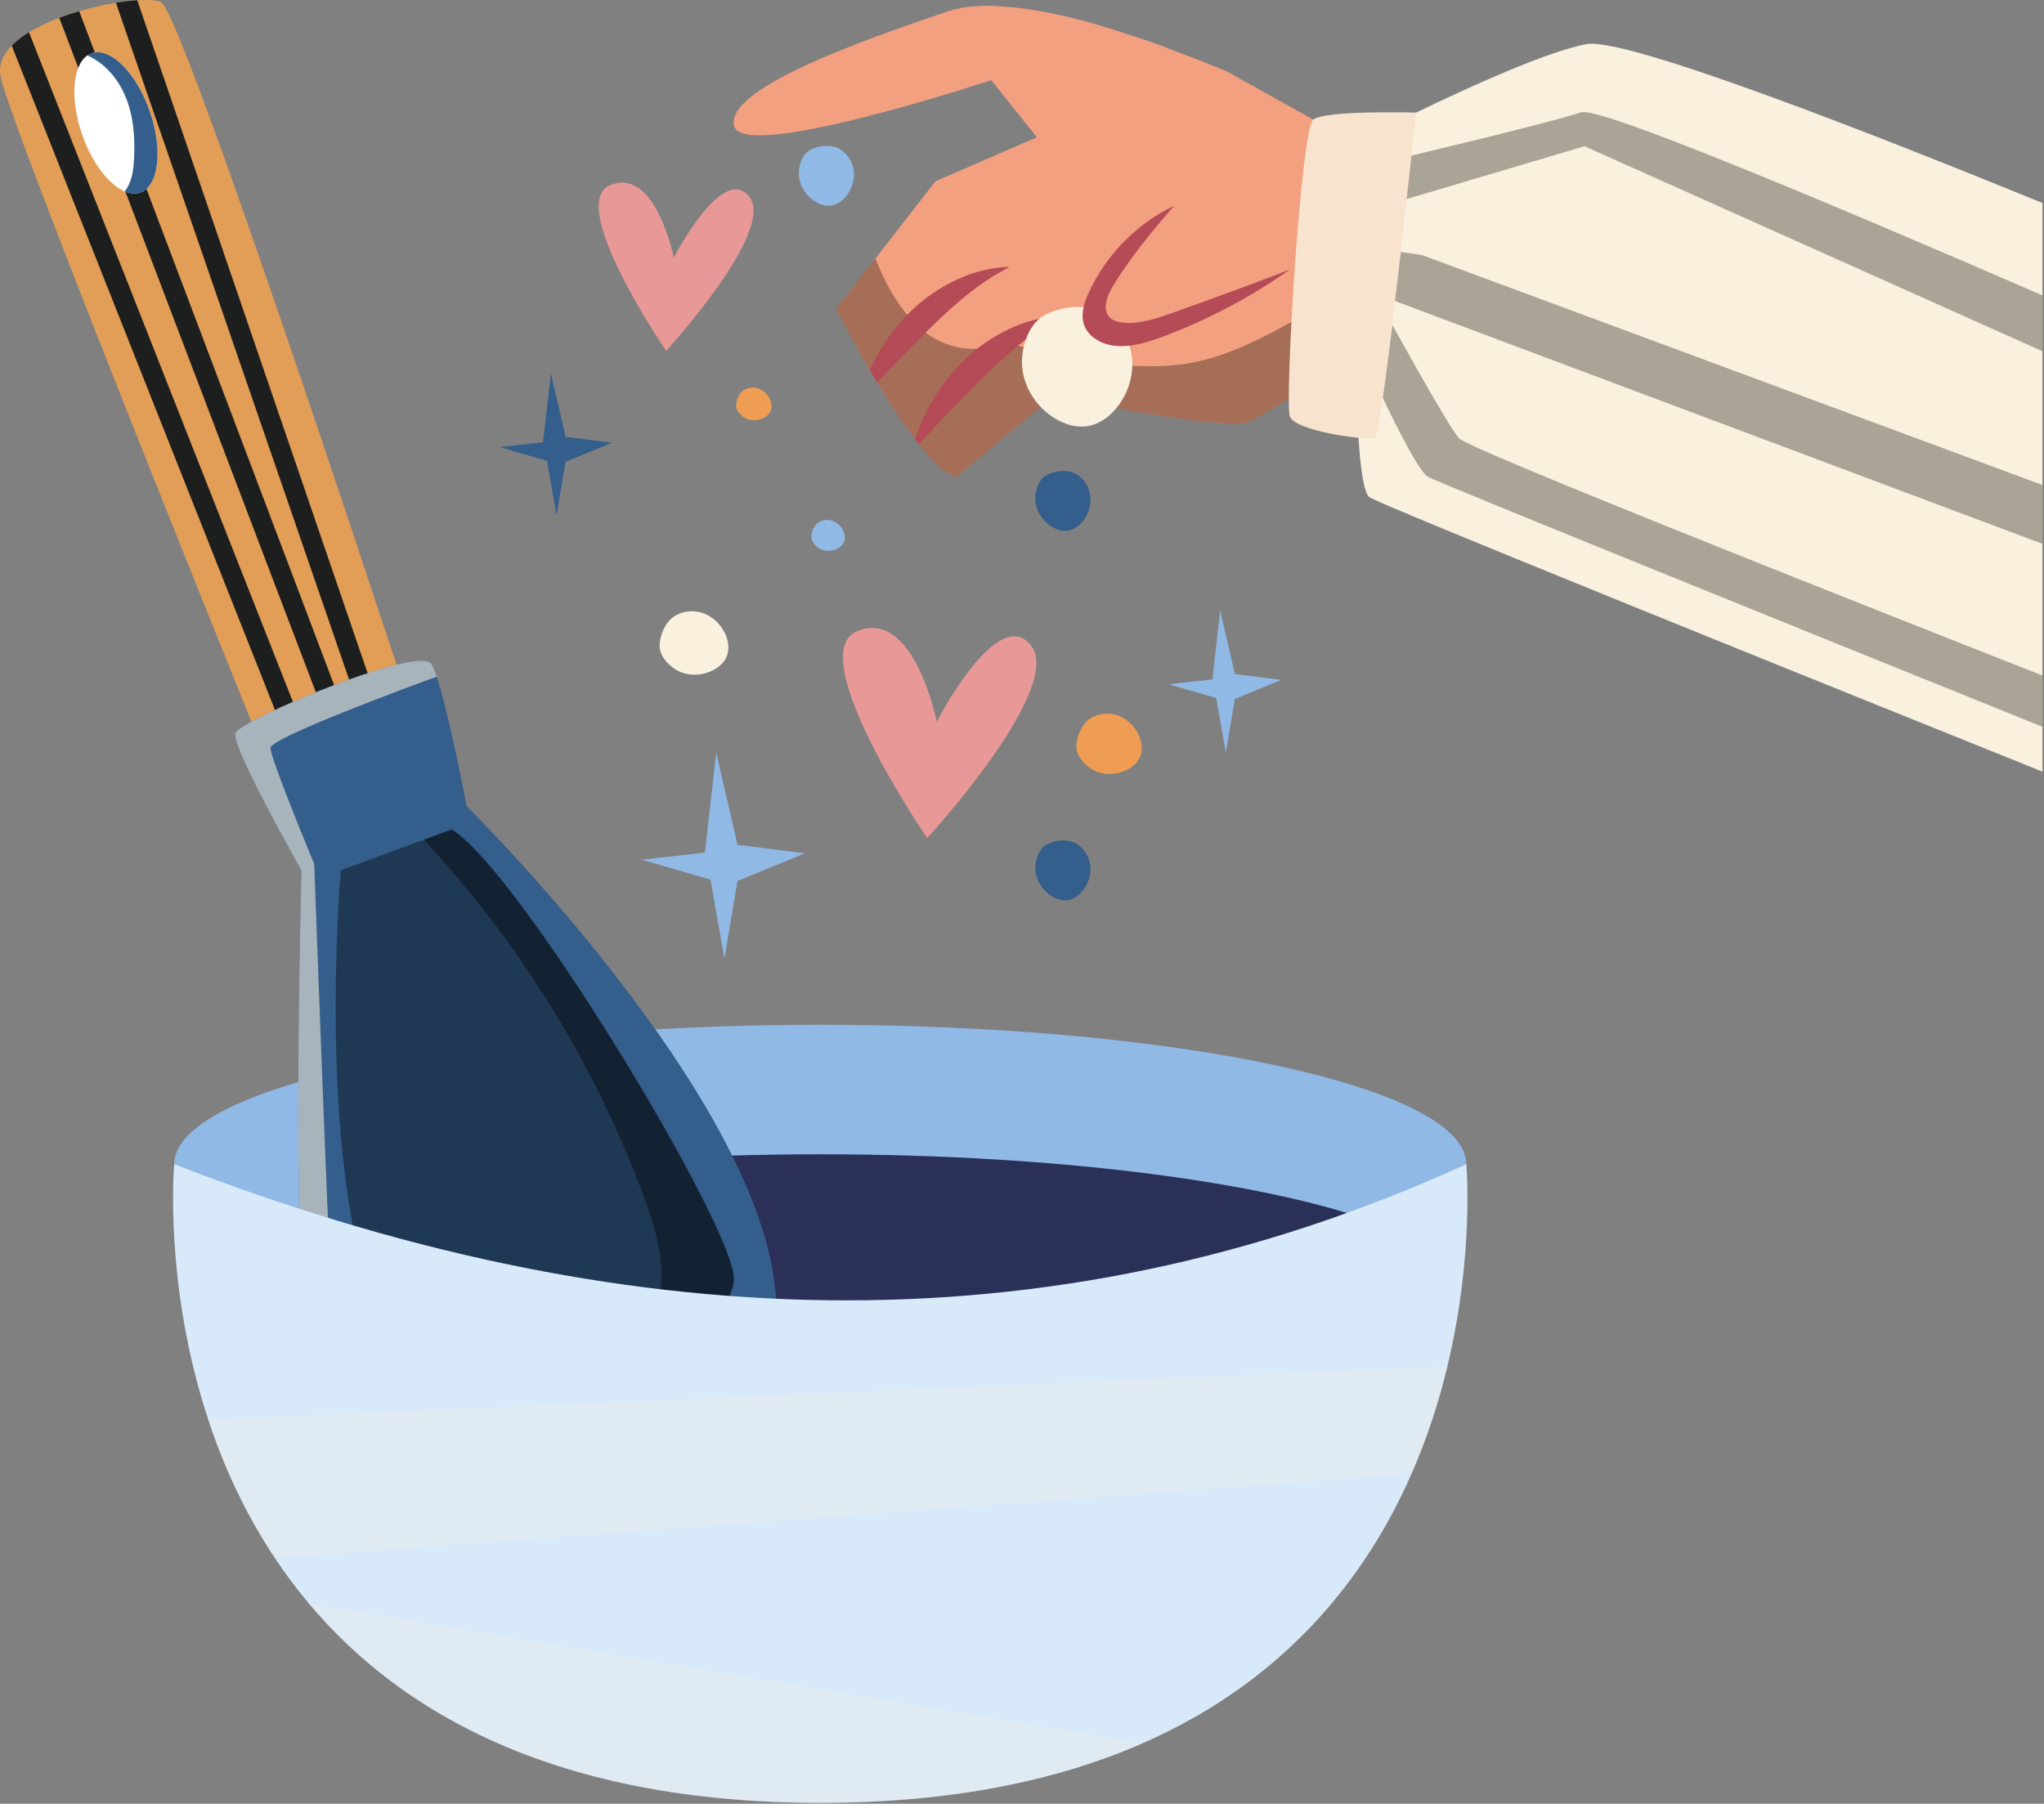
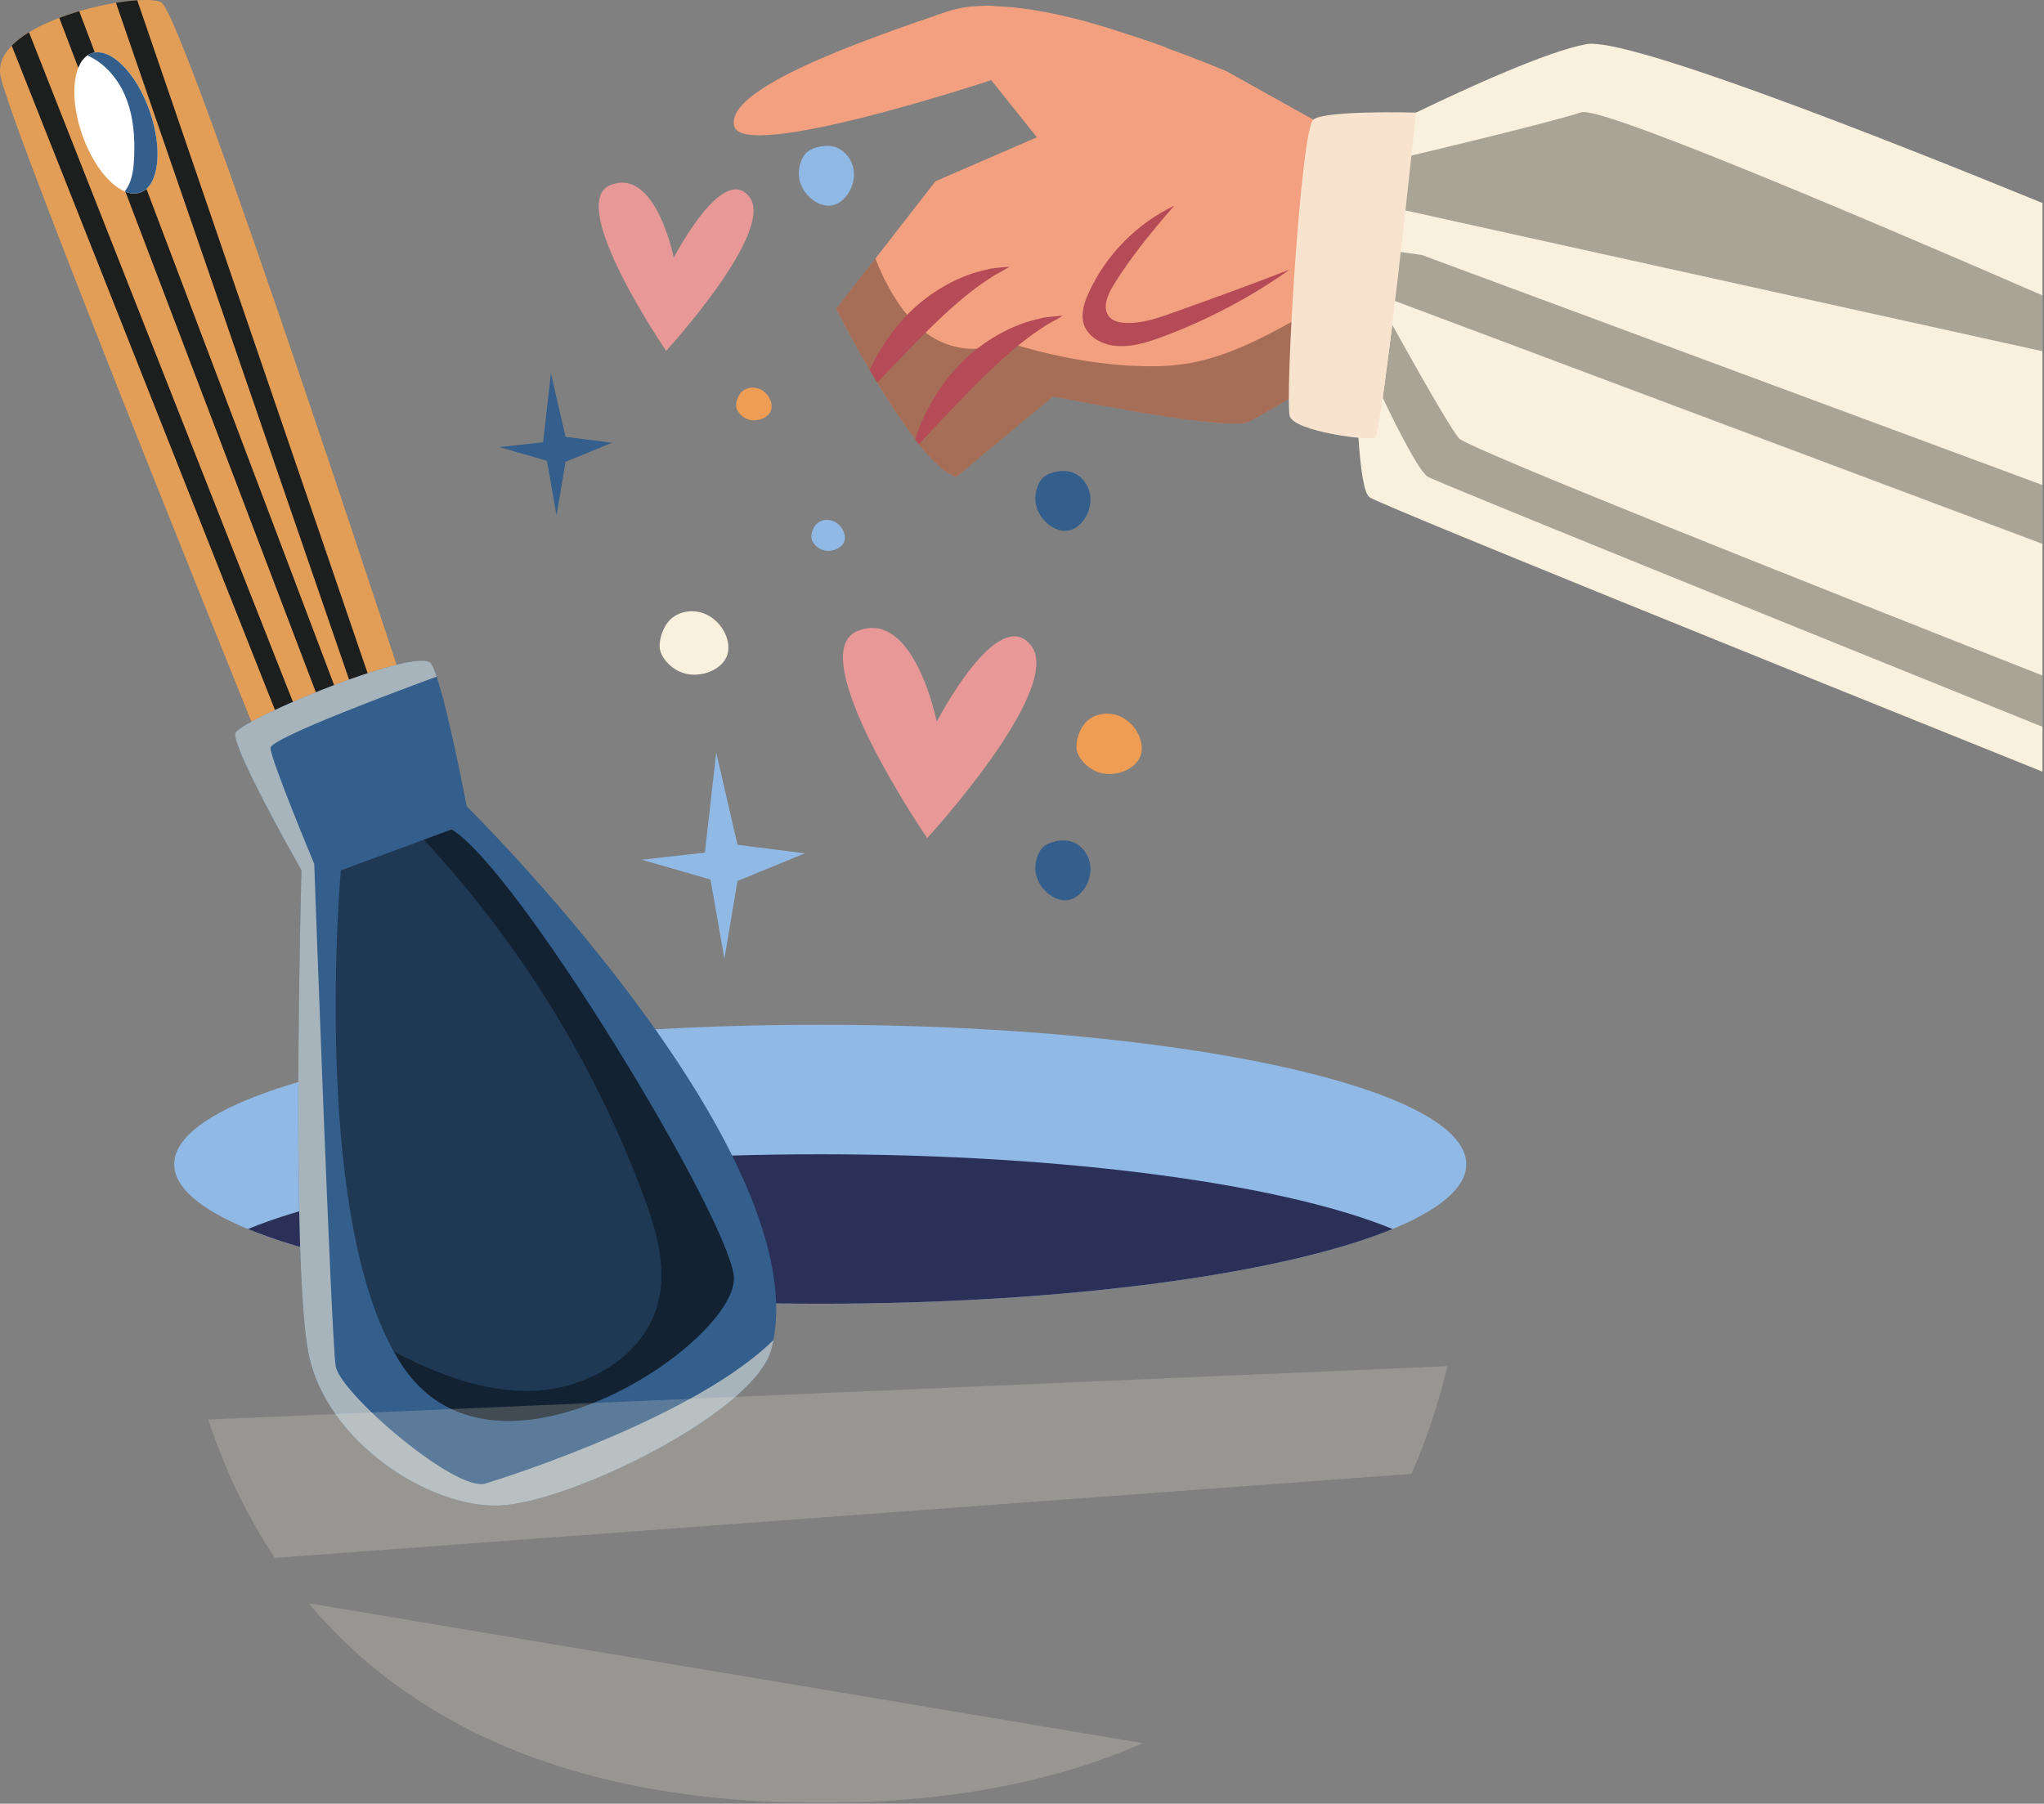
<svg xmlns="http://www.w3.org/2000/svg" width="1108" height="978" viewBox="0 0 1108 978" fill="none">
  <rect x="0" y="0" width="1108" height="978" fill="#808080" stroke="none" />
  <g clip-path="url(#clip0_6819_1189)">
    <path d="M794.84 631.259C794.84 643.939 780.41 655.879 754.89 666.379C696.32 690.459 579.36 706.889 444.63 706.889C309.9 706.889 192.93 690.459 134.38 666.379C108.86 655.879 94.43 643.939 94.43 631.259C94.43 589.489 251.21 555.629 444.63 555.629C638.05 555.629 794.84 589.499 794.84 631.259Z" fill="#90B9E5" />
    <path d="M754.901 666.379C696.331 690.459 579.371 706.889 444.641 706.889C309.911 706.889 192.941 690.459 134.391 666.379C192.951 642.289 309.911 625.859 444.641 625.859C579.371 625.859 696.341 642.289 754.901 666.379Z" fill="#2A3058" />
    <path d="M233.74 417.6L158.22 445.47C158.22 445.47 5.9 70.68 0.28 41.22C-0.88 35.15 1.59 29.64 6.35 24.75C8.9 22.15 12.08 19.73 15.72 17.51C20.55 14.55 26.18 11.93 32.14 9.68C35.65 8.34 39.28 7.14 42.94 6.07C49.74 4.06 56.59 2.54 62.85 1.51C67.03 0.82 70.95 0.37 74.4 0.15C80.34 -0.23 84.94 0.09 87.28 1.17C99.94 7.02 233.73 417.6 233.73 417.6H233.74Z" fill="#E29E56" />
    <g style="mix-blend-mode:soft-light">
      <path d="M181.032 437.048L171.142 440.698L6.352 24.748C8.902 22.148 12.082 19.728 15.722 17.508L181.042 437.048H181.032Z" fill="#1D1E1E" />
    </g>
    <g style="mix-blend-mode:soft-light">
      <path d="M74.402 0.148L219.122 422.988L209.252 426.628L62.852 1.508C67.032 0.818 70.952 0.368 74.402 0.148Z" fill="#1D1E1E" />
    </g>
    <g style="mix-blend-mode:soft-light">
      <path d="M202.871 428.99L193.001 432.63L32.141 9.68C35.651 8.34 39.281 7.14 42.941 6.07L202.871 428.99Z" fill="#1D1E1E" />
    </g>
    <path d="M419.279 726.56C418.989 728.12 418.649 729.66 418.269 731.18C409.619 765.77 308.879 814.76 270.799 816.29C232.729 817.83 177.009 781.72 167.309 734.29C157.609 686.85 163.399 471.85 163.399 471.85C163.399 471.85 163.279 471.65 163.069 471.26C162.719 470.65 162.119 469.57 161.289 468.12C153.319 453.9 125.429 403.51 127.609 397.45C128.309 395.5 136.139 391.03 147.279 385.76C162.449 378.59 183.749 369.95 201.449 364.3C218.019 359.01 231.439 356.32 233.729 359.89C234.619 361.27 235.619 363.71 236.689 366.89C243.489 387.07 252.969 437.17 252.969 437.17C252.969 437.17 439.129 620.45 419.279 726.56Z" fill="#345E8B" />
    <g style="mix-blend-mode:soft-light" opacity="0.4">
      <path d="M219.118 741.962C217.128 739.092 215.238 736.042 213.438 732.832C168.758 652.812 184.748 471.912 184.748 471.912L229.728 455.312L244.778 449.762C280.078 470.572 393.578 657.772 397.728 691.652C401.868 725.542 270.798 816.292 219.118 741.962Z" fill="black" />
    </g>
    <g style="mix-blend-mode:overlay" opacity="0.59">
      <path d="M263.139 804.39C247.039 809.28 184.359 755.47 181.969 740.77C179.569 726.07 170.339 468.41 170.339 468.41C170.339 468.41 146.619 411.56 146.619 405.54C146.619 400.15 220.919 372.66 236.689 366.89C235.619 363.71 234.619 361.27 233.729 359.89C231.439 356.32 218.019 359.01 201.449 364.3C183.749 369.95 162.449 378.59 147.279 385.76C136.139 391.03 128.309 395.5 127.609 397.45C125.429 403.51 153.309 453.9 161.299 468.12C161.709 468.84 162.069 469.47 162.369 470C162.669 470.53 162.899 470.95 163.079 471.25C163.289 471.64 163.409 471.84 163.409 471.84C163.409 471.84 157.619 686.84 167.319 734.28C177.019 781.71 232.739 817.82 270.809 816.28C308.889 814.75 409.629 765.76 418.279 731.17C418.659 729.65 418.999 728.11 419.289 726.55C378.049 767.47 277.589 800 263.149 804.38L263.139 804.39Z" fill="#F9F0DE" />
    </g>
    <g style="mix-blend-mode:soft-light" opacity="0.4">
      <path d="M219.117 741.962C217.127 739.092 215.237 736.042 213.438 732.832C237.048 745.192 262.527 755.032 288.997 754.112C318.517 753.082 349.187 735.242 356.677 706.672C361.777 687.232 355.698 666.752 348.688 647.922C322.188 576.742 281.497 510.882 229.727 455.312L244.777 449.762C280.077 470.572 393.578 657.772 397.728 691.652C401.868 725.542 270.797 816.292 219.117 741.962Z" fill="black" />
    </g>
-     <path d="M784.619 740.76C780.139 759.41 773.879 779.22 765.149 799.13C740.749 854.72 697.129 911.06 619.569 945.14C573.989 965.17 516.659 977.52 444.639 977.52C302.639 977.52 217.839 929.54 167.319 869.29C160.599 861.29 154.499 853.06 148.949 844.71C132.599 820.13 121.029 794.42 112.869 769.69C88.569 696.1 94.429 631.25 94.429 631.25C333.129 723.93 567.229 735.23 794.839 631.25C794.839 631.25 799.229 679.92 784.619 740.75V740.76Z" fill="#D8E9F9" />
    <g style="mix-blend-mode:overlay" opacity="0.2">
      <path d="M619.57 945.151C573.98 965.191 516.67 977.531 444.64 977.531C302.64 977.531 217.84 929.541 167.32 869.301L619.57 945.151Z" fill="#F9F0DE" />
      <path d="M784.619 740.76C780.139 759.41 773.879 779.22 765.149 799.13L148.959 844.71C132.609 820.13 121.039 794.42 112.879 769.69L784.619 740.75V740.76Z" fill="#F9F0DE" />
    </g>
    <path d="M76.029 104.381C73.419 105.291 70.549 105.031 67.599 103.781C59.109 100.221 49.949 88.501 44.549 73.031C37.869 53.871 39.259 35.631 47.369 30.061C48.079 29.571 48.849 29.181 49.669 28.891C59.769 25.361 73.869 39.401 81.139 60.251C88.419 81.101 86.129 100.861 76.029 104.381Z" fill="white" />
    <path d="M76.031 104.381C73.421 105.291 70.551 105.031 67.601 103.781C68.161 103.081 68.671 102.341 69.111 101.561C71.801 96.821 72.431 91.211 72.691 85.771C73.221 74.541 72.391 63.041 68.131 52.631C64.171 42.931 56.921 34.261 47.371 30.061C48.081 29.571 48.851 29.181 49.671 28.891C59.771 25.361 73.871 39.401 81.141 60.251C88.421 81.101 86.131 100.861 76.031 104.381Z" fill="#345E8B" />
    <path d="M777.181 163.869C774.351 167.609 761.531 176.599 745.911 186.879C735.501 193.689 723.641 201.069 712.861 207.679C694.171 219.209 678.341 228.359 676.211 228.949C668.591 231.459 636.471 226.909 609.801 222.189L609.691 222.029C588.631 218.549 570.841 214.949 570.841 214.949L518.491 258.489C515.491 257.839 512.091 255.619 508.501 252.139C505.191 249.389 501.701 245.379 498.141 240.949C497.361 239.999 496.671 239.329 496.191 238.159C489.121 229.029 481.831 218.099 475.461 207.319C474.191 205.329 472.721 202.889 471.461 200.769C460.971 182.599 453.201 167.489 453.201 167.489L474.521 140.179L507.081 98.289L562.071 74.439L537.311 43.449C537.311 43.449 401.811 88.409 397.921 68.099C393.621 47.849 466.101 22.369 514.081 6.039C517.381 4.969 521.171 4.249 525.341 3.609C529.451 3.359 533.711 2.999 538.431 3.129C538.431 3.129 538.671 3.309 538.931 3.349C560.921 3.849 588.031 10.679 612.321 18.939C619.131 21.059 626.021 23.469 632.121 25.749L632.101 25.879C644.961 30.539 656.221 35.069 664.811 38.589L711.821 64.799L711.951 64.819L720.841 69.759L726.781 72.959L745.401 83.389L752.561 87.349L771.751 146.989L777.181 163.879V163.869Z" fill="#F3A080" />
    <g style="mix-blend-mode:soft-light" opacity="0.32">
      <path d="M1107.17 286.258V333.558C1093.91 346.378 1084.36 353.628 1079.73 353.978C1078.62 354.068 1077.32 354.038 1075.82 353.918C1034.9 350.538 852.563 270.608 754.893 226.698C752.663 225.698 750.473 224.708 748.343 223.748C743.833 221.718 739.543 219.788 735.483 217.948C726.803 214.018 719.173 210.558 712.863 207.678C707.843 210.778 703.033 213.698 698.633 216.328C686.663 223.498 677.773 228.518 676.213 228.938C668.593 231.458 636.473 226.898 609.803 222.188L609.693 222.028C608.173 221.778 606.673 221.528 605.203 221.278C586.163 218.048 570.843 214.958 570.843 214.958L564.083 220.588L518.493 258.498C515.493 257.838 512.083 255.618 508.503 252.138C505.193 249.388 501.693 245.378 498.143 240.948L498.113 240.918C497.943 240.708 497.773 240.518 497.613 240.328C497.613 240.308 497.593 240.288 497.573 240.278C497.223 239.868 496.913 239.488 496.643 239.038C496.613 239.008 496.593 238.988 496.583 238.958C496.443 238.708 496.313 238.448 496.193 238.158C496.193 238.138 496.163 238.128 496.153 238.108C489.123 229.038 481.883 218.178 475.543 207.458C475.523 207.408 475.493 207.368 475.463 207.318C474.823 206.318 474.143 205.218 473.463 204.088C473.423 204.028 473.393 203.978 473.363 203.928C472.713 202.858 472.063 201.778 471.463 200.768C460.983 182.598 453.203 167.478 453.203 167.478L474.523 140.168C475.553 142.808 476.713 145.458 477.873 148.118C481.633 156.078 486.083 163.948 491.743 170.718C494.713 174.278 498.023 177.528 501.743 180.338C502.293 180.758 502.853 181.158 503.423 181.558C511.063 186.768 520.593 189.658 529.733 189.058C534.643 188.748 539.433 187.428 543.743 184.928C546.453 185.788 549.163 186.618 551.873 187.398C552.883 187.698 553.893 187.988 554.903 188.268C572.733 193.278 590.623 196.698 609.423 198.108C610.883 198.188 612.333 198.268 613.803 198.328C623.243 198.778 632.803 198.778 642.213 197.328C661.273 194.458 678.853 186.148 695.783 176.908C697.213 176.118 698.643 175.318 700.063 174.528C703.133 172.818 706.173 171.108 709.163 169.388C717.723 173.448 726.323 177.598 735.003 181.718C738.623 183.448 742.263 185.168 745.913 186.878C748.223 187.968 750.543 189.068 752.873 190.168C752.893 190.178 752.923 190.188 752.953 190.208C757.293 192.258 761.643 194.308 766.013 196.368C803.563 214.068 841.773 231.968 878.093 249.528C927.683 273.318 979.213 297.718 1034.38 298.318C1054.83 298.558 1074.88 295.518 1094.48 290.118C1098.73 288.938 1102.96 287.658 1107.17 286.258Z" fill="black" />
    </g>
    <path d="M496.094 238.29C496.724 239.2 497.444 240.07 498.074 240.94C500.024 238.86 502.524 236.1 505.564 232.8C512.494 225.35 522.034 215.43 532.544 204.9C543.134 194.46 553.314 185.69 561.694 179.95C563.824 178.53 565.754 177.25 567.454 176.09C569.264 175.11 570.804 174.22 572.104 173.53C574.674 172.04 576.164 171.18 576.164 171.18C576.164 171.18 574.454 171.26 571.334 171.58C569.794 171.72 567.854 171.93 565.654 172.23C563.504 172.74 561.094 173.33 558.354 174.08C547.644 177.13 533.564 184.39 521.934 195.86C510.424 207.38 503.354 219.97 499.364 229.34C497.904 232.82 496.844 235.83 496.074 238.28L496.094 238.29Z" fill="#B54B57" />
    <path d="M471.453 200.691C472.743 202.941 474.123 205.201 475.503 207.501C475.943 207.111 476.343 206.651 476.743 206.221C483.673 198.771 493.213 188.851 503.723 178.361C514.323 167.891 524.503 159.111 532.873 153.371C535.003 151.951 536.893 150.661 538.593 149.551C540.413 148.531 541.993 147.681 543.253 146.951C545.863 145.471 547.313 144.641 547.313 144.641C547.313 144.641 545.653 144.731 542.533 145.001C540.993 145.181 539.053 145.351 536.843 145.691C534.703 146.161 532.233 146.781 529.543 147.511C518.783 150.591 504.713 157.851 493.123 169.321C482.413 179.981 475.543 191.601 471.453 200.681V200.691Z" fill="#B54B57" />
-     <path d="M596.13 168.759C605 172.829 611.39 181.579 613.22 191.159C615.06 200.739 612.52 210.949 606.95 218.959C602.67 225.109 596.28 230.209 588.85 231.159C582.93 231.909 576.91 229.969 571.81 226.859C562.15 220.969 555.21 210.579 554.11 199.319C553.18 189.789 556.97 175.929 566.06 170.989C574.71 166.279 587.08 164.609 596.12 168.759H596.13Z" fill="#F9F0DE" />
    <path d="M699.202 146.119C677.842 161.239 654.522 173.549 630.042 182.639C621.632 185.759 612.742 188.539 603.882 187.429C596.862 186.549 589.672 182.559 587.512 175.799C585.732 170.219 587.692 164.139 590.132 158.789C599.482 138.249 616.232 121.189 636.542 111.539C624.762 124.999 612.742 139.619 603.422 154.899C600.202 160.179 597.292 167.499 601.492 171.979C603.512 174.139 606.622 174.839 609.572 175.029C618.282 175.609 626.842 172.739 635.102 169.799C655.862 162.409 678.692 154.129 699.222 146.119H699.202Z" fill="#B54B57" />
    <path d="M1107.17 110.071V418.411C967.011 362.011 747.901 273.561 742.411 269.641C739.261 267.391 737.431 253.481 736.391 237.371C735.981 231.051 735.691 224.381 735.481 217.951C735.191 208.961 735.071 200.421 735.021 193.891C734.961 186.521 735.001 181.721 735.001 181.721L741.871 81.401L742.411 73.521C742.411 73.521 752.741 68.211 767.581 61.051C795.391 47.631 839.021 27.681 860.081 23.921C881.881 20.031 1019.81 74.351 1107.17 110.071Z" fill="#F9F0DE" />
    <g style="mix-blend-mode:soft-light" opacity="0.32">
-       <path d="M1107.17 160.158V190.448L858.932 79.288L750.262 111.538L752.562 87.338C752.562 87.338 838.162 67.178 857.202 60.878C866.952 57.658 989.712 109.148 1107.17 160.158Z" fill="black" />
+       <path d="M1107.17 160.158V190.448L750.262 111.538L752.562 87.338C752.562 87.338 838.162 67.178 857.202 60.878C866.952 57.658 989.712 109.148 1107.17 160.158Z" fill="black" />
    </g>
    <g style="mix-blend-mode:soft-light" opacity="0.32">
      <path d="M1107.17 262.998V294.878L1094.48 290.118L771.581 168.978L756.241 163.218L754.371 162.518L757.441 136.348L759.331 136.618L768.861 137.998L770.831 138.288L1107.17 262.998Z" fill="black" />
    </g>
    <g style="mix-blend-mode:soft-light" opacity="0.32">
      <path d="M1107.17 366.266V394.086C970.811 339.026 777.911 260.976 773.941 258.496C767.791 254.636 749.551 215.676 749.551 215.676L754.701 176.066C754.701 176.066 784.101 229.556 790.861 237.666C795.121 242.776 974.841 314.166 1107.17 366.266Z" fill="black" />
    </g>
    <path d="M767.592 61.041C767.592 61.041 749.332 235.601 745.292 237.331C741.252 239.061 702.112 233.871 699.202 225.791C696.292 217.711 705.142 69.941 711.952 64.811C718.762 59.671 767.602 61.041 767.602 61.041H767.592Z" fill="#F8E4CE" />
    <path d="M582.288 256.54C586.718 258.58 589.918 262.95 590.838 267.74C591.758 272.53 590.488 277.63 587.708 281.64C585.568 284.72 582.378 287.27 578.658 287.74C575.698 288.12 572.688 287.15 570.138 285.59C565.308 282.65 561.838 277.45 561.288 271.82C560.818 267.06 562.718 260.13 567.258 257.66C571.578 255.31 577.768 254.47 582.288 256.54Z" fill="#345E8B" />
    <path d="M582.288 456.861C586.718 458.901 589.918 463.271 590.838 468.061C591.758 472.851 590.488 477.951 587.708 481.961C585.568 485.041 582.378 487.591 578.658 488.061C575.698 488.441 572.688 487.471 570.138 485.911C565.308 482.971 561.838 477.771 561.288 472.141C560.818 467.381 562.718 460.451 567.258 457.981C571.578 455.631 577.768 454.791 582.288 456.861Z" fill="#345E8B" />
    <path d="M454.07 80.251C458.5 82.291 461.7 86.661 462.62 91.451C463.54 96.241 462.27 101.341 459.49 105.351C457.35 108.431 454.16 110.981 450.44 111.451C447.48 111.831 444.47 110.861 441.92 109.301C437.09 106.361 433.62 101.161 433.07 95.531C432.6 90.771 434.5 83.841 439.04 81.371C443.36 79.021 449.55 78.181 454.07 80.251Z" fill="#90B9E5" />
    <path d="M402.927 211.731C405.287 210.071 408.467 209.731 411.187 210.691C413.907 211.641 416.137 213.811 417.357 216.421C418.297 218.431 418.647 220.811 417.787 222.851C417.097 224.471 415.707 225.721 414.157 226.561C411.217 228.151 407.537 228.381 404.497 226.991C401.927 225.811 398.947 222.791 399.037 219.731C399.117 216.821 400.527 213.411 402.927 211.721V211.731Z" fill="#EF9D54" />
    <path d="M443.49 283.393C445.72 281.823 448.72 281.503 451.29 282.403C453.86 283.303 455.97 285.343 457.12 287.813C458.01 289.713 458.34 291.963 457.53 293.893C456.88 295.433 455.57 296.603 454.1 297.403C451.32 298.913 447.84 299.123 444.97 297.813C442.54 296.703 439.73 293.843 439.81 290.953C439.89 288.203 441.22 284.983 443.49 283.383V283.393Z" fill="#90B9E5" />
    <path d="M590.66 389.823C595 386.763 600.87 386.143 605.88 387.903C610.89 389.653 615 393.643 617.25 398.463C618.98 402.163 619.63 406.563 618.04 410.323C616.78 413.313 614.22 415.623 611.36 417.173C605.95 420.113 599.15 420.533 593.55 417.973C588.81 415.803 583.32 410.223 583.48 404.603C583.63 399.243 586.23 392.963 590.65 389.843L590.66 389.823Z" fill="#EF9D54" />
    <path d="M365.108 334.461C369.668 331.241 375.838 330.591 381.108 332.441C386.378 334.291 390.698 338.481 393.068 343.541C394.888 347.431 395.568 352.061 393.898 356.011C392.568 359.161 389.878 361.581 386.868 363.211C381.178 366.301 374.038 366.741 368.148 364.051C363.168 361.771 357.398 355.911 357.558 349.991C357.718 344.351 360.448 337.751 365.098 334.471L365.108 334.461Z" fill="#F9F0DE" />
    <path d="M502.617 454.4C502.617 454.4 576.937 373.53 558.997 350.13C541.067 326.73 507.777 391.34 507.777 391.34C507.777 391.34 495.617 329.81 464.887 342.12C434.157 354.43 502.607 454.41 502.607 454.41L502.617 454.4Z" fill="#E89997" />
    <path d="M361.089 190.222C361.089 190.222 420.569 125.492 406.219 106.762C391.869 88.031 365.229 139.742 365.229 139.742C365.229 139.742 355.499 90.492 330.899 100.342C306.309 110.192 361.089 190.212 361.089 190.212V190.222Z" fill="#E89997" />
    <path d="M399.779 458.06L388.249 408.07L382.089 462.29L347.859 466.14L385.149 476.91L392.669 519.88L399.779 477.67L436.309 462.68L399.779 458.06Z" fill="#90B9E5" />
-     <path d="M669.388 365.47L661.438 331.02L657.198 368.39L633.598 371.04L659.298 378.46L664.478 408.07L669.388 378.99L694.558 368.65L669.388 365.47Z" fill="#90B9E5" />
    <path d="M306.589 236.872L298.639 202.422L294.399 239.782L270.809 242.432L296.499 249.852L301.689 279.472L306.589 250.382L331.759 240.052L306.589 236.872Z" fill="#345E8B" />
  </g>
  <defs>
    <clipPath id="clip0_6819_1189">
      <rect width="1107.17" height="977.53" fill="white" />
    </clipPath>
  </defs>
</svg>